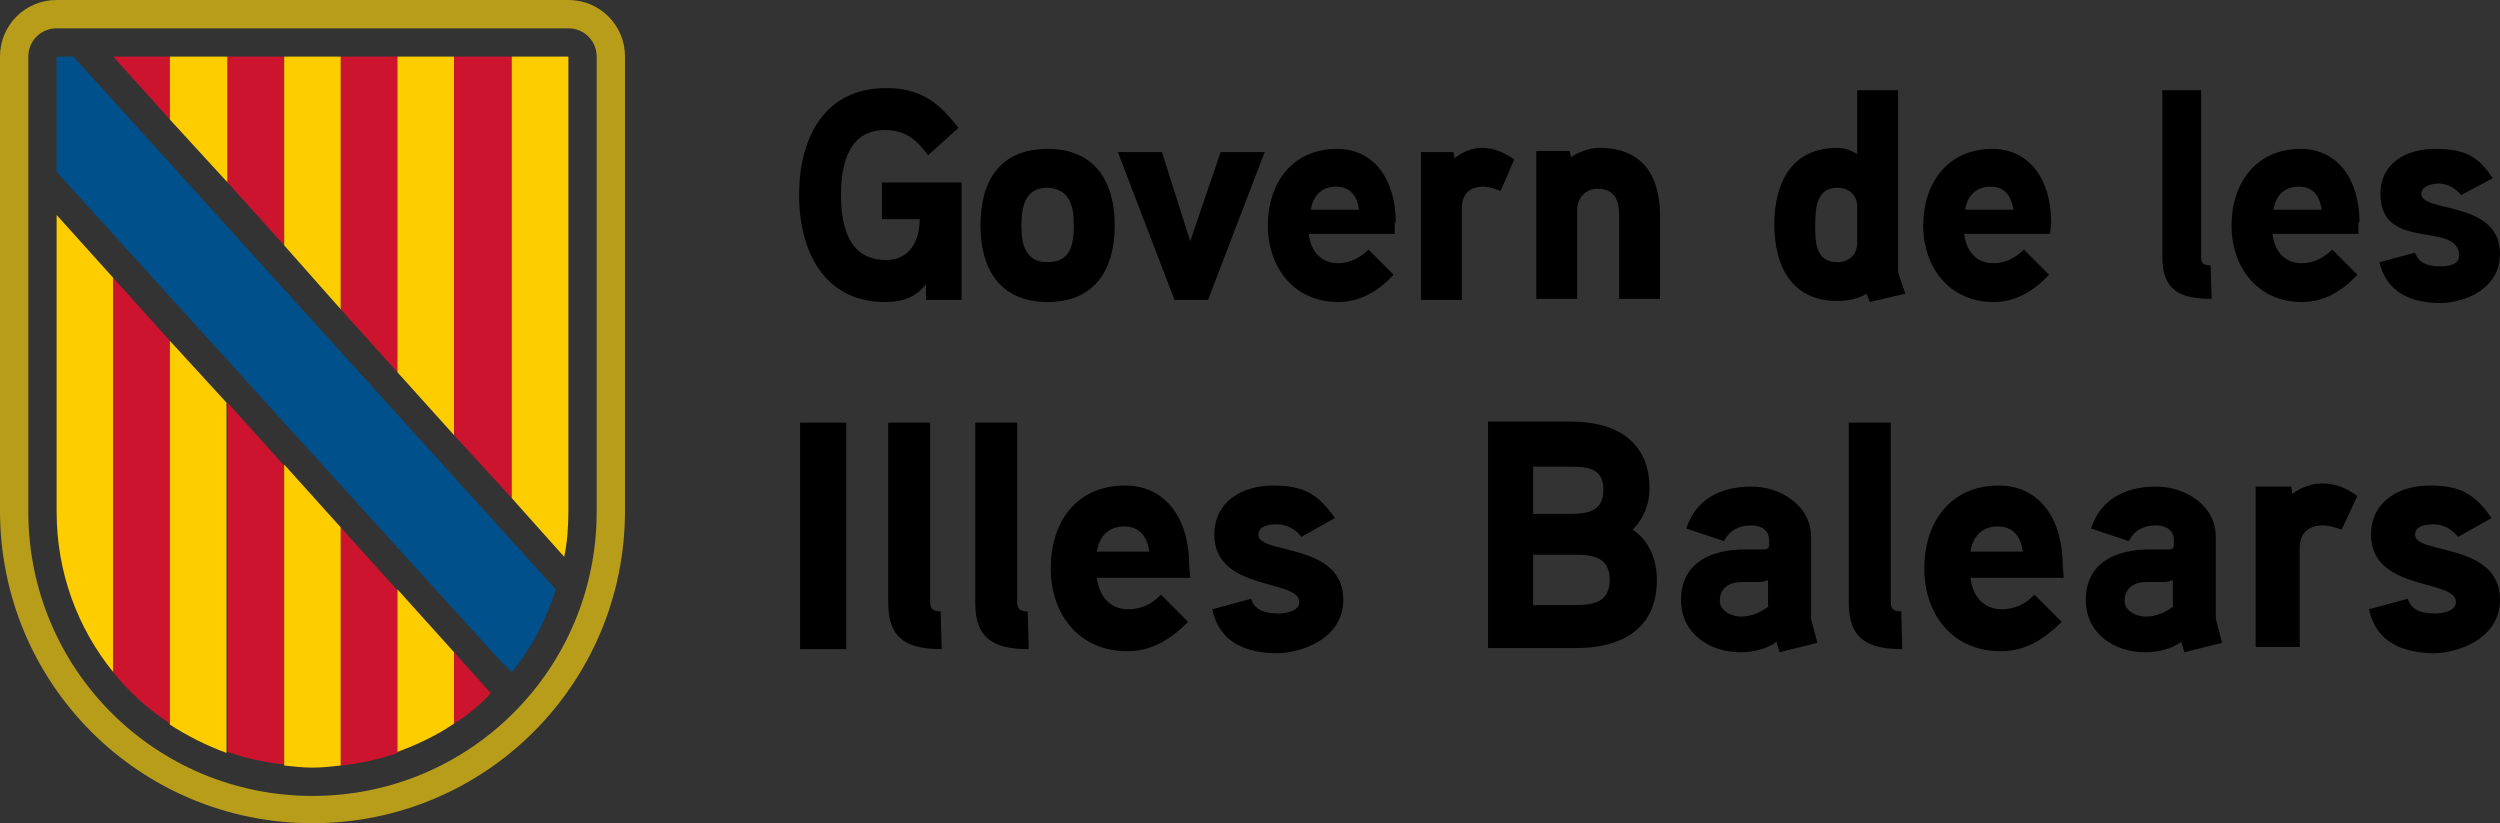
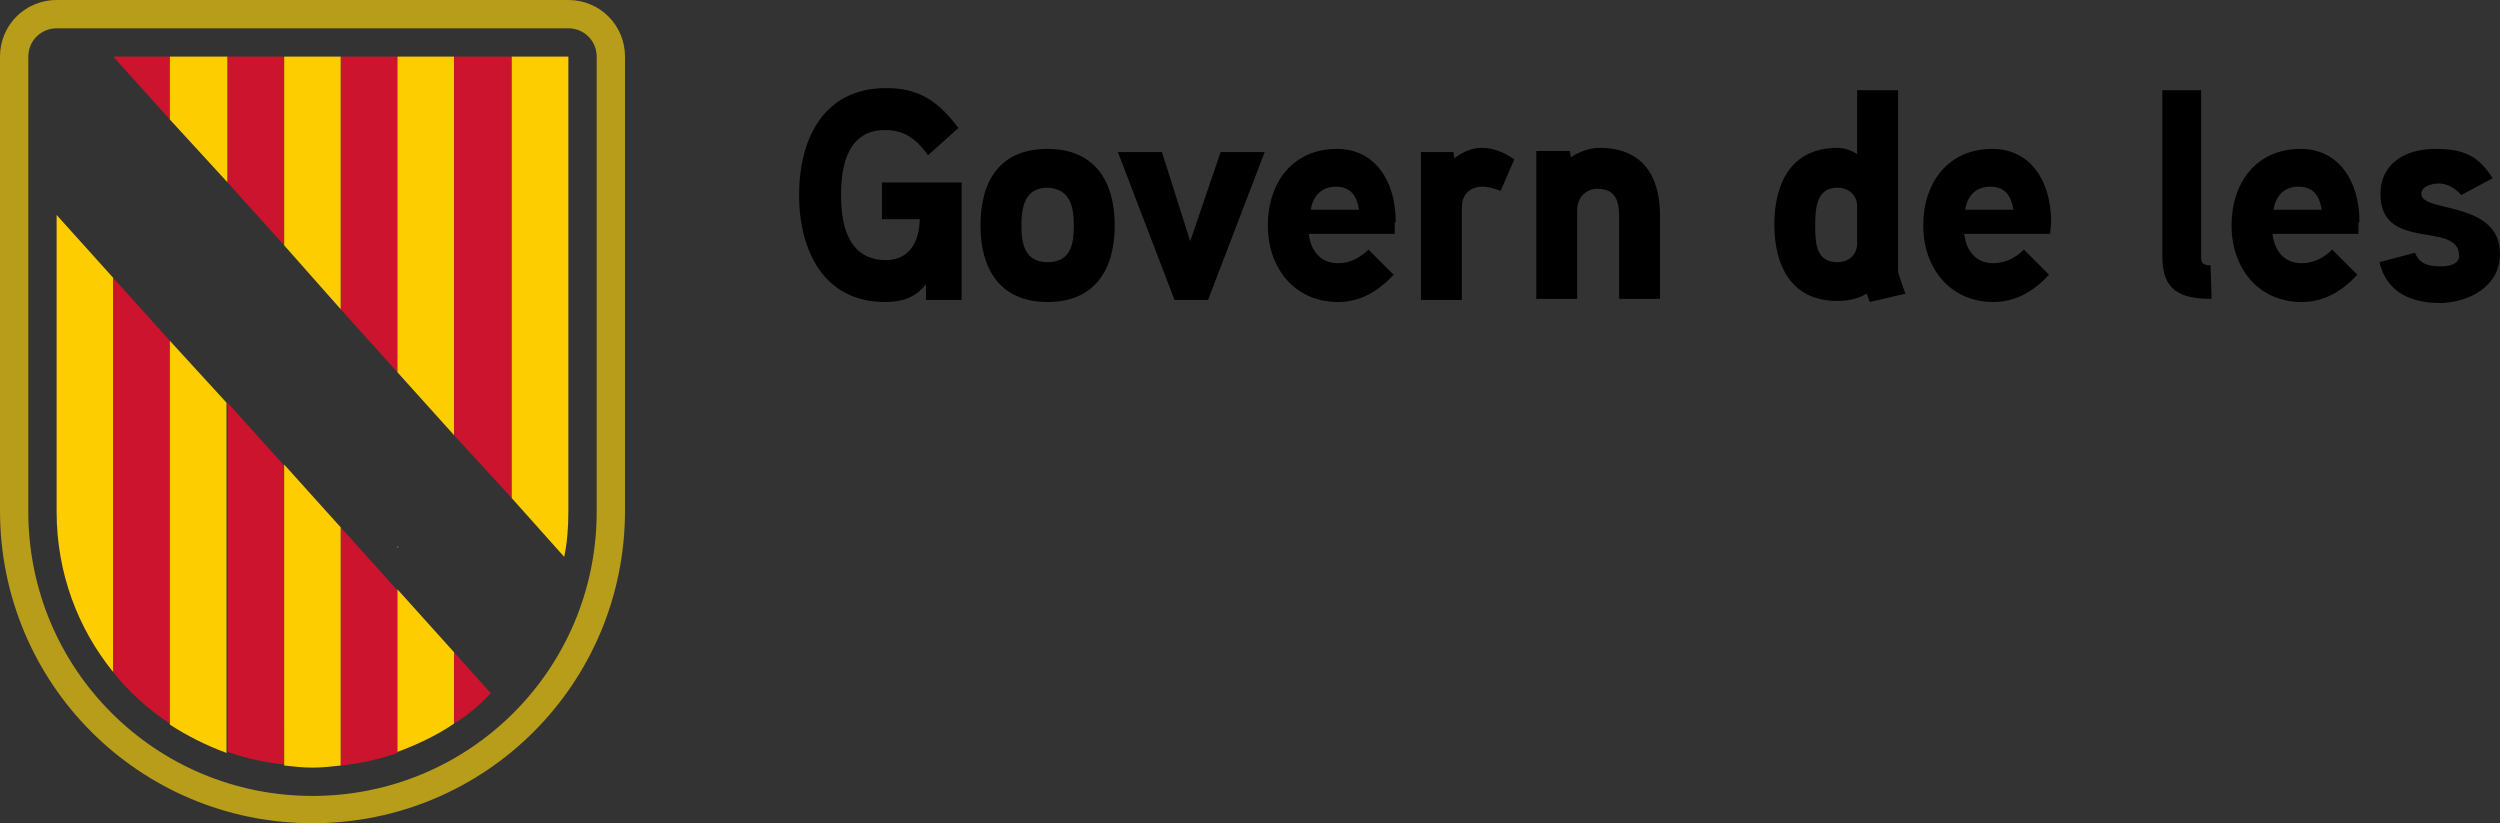
<svg xmlns="http://www.w3.org/2000/svg" version="1.1" id="Capa_1" x="0px" y="0px" viewBox="0 0 238.4 78.5" style="enable-background:new 0 0 238.4 78.5;" xml:space="preserve">
  <rect x="0" y="0" width="238.4" height="78.5" fill="#333333" stroke="none" />
  <style type="text/css">
	.st0{fill:#B89D1B;}
	.st1{fill:#CC142E;}
	.st2{fill:#FECD00;}
	.st3{fill:#FFFFFF;}
	.st4{fill:#00508B;}
</style>
  <g>
    <g>
      <g>
        <path d="M84.1,17.4v3.5h3.6c0,2-0.9,3.9-3.2,3.9c-3.6,0-4.3-3.3-4.3-6.2s0.7-6.2,4.2-6.2c1.9,0,3,0.9,4.1,2.4l2.9-2.6     c-1.9-2.5-3.7-3.8-6.9-3.8c-6,0-8.3,4.9-8.3,10.2c0,5.2,2.3,10.2,8.2,10.2c1.6,0,2.9-0.4,3.9-1.7v1.5h3.4V17.4H84.1z M106.3,21.5     c0-4.2-1.9-7.3-6.4-7.3c-4.6,0-6.4,3.1-6.4,7.3c0,4.2,1.9,7.3,6.4,7.3S106.3,25.7,106.3,21.5 M102.4,21.5c0,1.8-0.3,3.5-2.5,3.5     c-2.2,0-2.5-1.8-2.5-3.5s0.3-3.6,2.5-3.6C102.1,18,102.4,19.8,102.4,21.5 M116.4,14.5l-2.9,8.5l-2.7-8.5h-4.2l5.4,14.1h3.2     l5.4-14.1C120.6,14.5,116.4,14.5,116.4,14.5z M133.1,21.2c0-4.1-2.1-7-5.6-7c-4.3,0-6.6,3.3-6.6,7.3c0,4,2.5,7.3,6.7,7.3     c2.1,0,3.8-1,5.3-2.6l-2.4-2.4c-0.7,0.7-1.7,1.3-2.9,1.3c-1.7,0-2.6-1.2-2.8-2.8h8.2V21.2z M125,20c0.2-1.3,1-2.2,2.4-2.2     c1.4,0,2,0.9,2.2,2.2H125z M144.4,15.2c-1-0.7-2-1.1-3.1-1.1c-1.5,0-2.6,1-2.6,1l-0.1-0.6h-3.1v14.1h3.9v-8.8c0-1.2,0.7-2,2-2     c0.6,0,1.1,0.2,1.7,0.4L144.4,15.2z M158.3,20.6c0-3.9-1.7-6.5-5.8-6.5c-0.9,0-2,0.4-2.7,0.9l-0.1-0.6h-3.2v14.1h3.9V20     c0-1.1,0.8-2,1.9-2c1.8,0,2.1,1.2,2.1,2.7v7.8h3.9L158.3,20.6L158.3,20.6z M181.7,28c-0.1-0.2-0.7-2-0.7-2.1V8.6h-3.9v6.1     c-0.6-0.4-1.3-0.6-1.9-0.6c-4.4,0-6,3.4-6,7.3c0,3.9,1.6,7.3,6,7.3c1,0,2-0.2,2.8-0.7l0.3,0.8L181.7,28z M177.1,23.2     c0,1.1-0.8,1.8-1.9,1.8c-2.1,0-2.1-2-2.1-3.5c0-1.6,0.1-3.6,2.1-3.6c1.1,0,1.9,0.7,1.9,1.8V23.2z M195.6,21.2c0-4.1-2.1-7-5.6-7     c-4.3,0-6.6,3.3-6.6,7.3c0,4,2.5,7.3,6.7,7.3c2.1,0,3.8-1,5.3-2.6l-2.4-2.4c-0.7,0.7-1.7,1.3-2.9,1.3c-1.7,0-2.6-1.2-2.8-2.8h8.2     L195.6,21.2L195.6,21.2z M187.4,20c0.2-1.3,1-2.2,2.4-2.2c1.4,0,2,0.9,2.2,2.2H187.4z M210.8,25.3c-0.7,0-0.9-0.2-0.9-0.8V8.6     h-3.7v15.9c0,3.2,1.7,4,4.7,4L210.8,25.3z M225,21.2c0-4.1-2.1-7-5.6-7c-4.3,0-6.6,3.3-6.6,7.3c0,4,2.5,7.3,6.7,7.3     c2.1,0,3.8-1,5.3-2.6l-2.4-2.4c-0.7,0.7-1.7,1.3-2.9,1.3c-1.7,0-2.6-1.2-2.8-2.8h8.2V21.2z M216.8,20c0.2-1.3,1-2.2,2.4-2.2     s2,0.9,2.2,2.2H216.8z M238.4,24.2c0-5.1-7.5-3.9-7.5-5.7c0-0.8,1.1-1,1.7-1c0.8,0,1.6,0.5,2.1,1.1l3-1.6     c-1.4-2.2-2.8-2.8-5.5-2.8c-2.7,0-5.2,1.3-5.2,4.3c0,5.6,7.5,2.5,7.5,5.9c0,0.9-1.2,1-1.8,1c-1.5,0-2.1-0.5-2.4-1.3l-3.4,0.9     c0.7,2.9,3,3.9,5.9,3.9C235.5,28.8,238.4,27.3,238.4,24.2" />
-         <path d="M80.7,40.3h-4.4v21.6h4.4V40.3z M89.7,58.3c-0.7,0-1-0.2-1-0.9V40.3h-4v17.2c0,3.5,1.9,4.4,5.1,4.4L89.7,58.3z M98,58.3     c-0.7,0-1-0.2-1-0.9V40.3h-4v17.2c0,3.5,1.9,4.4,5.1,4.4L98,58.3z M113.4,53.9c0-4.5-2.3-7.6-6.1-7.6c-4.7,0-7.1,3.5-7.1,7.9     c0,4.4,2.7,7.9,7.3,7.9c2.3,0,4.1-1.1,5.8-2.8l-2.6-2.6c-0.7,0.8-1.8,1.4-3.1,1.4c-1.8,0-2.8-1.3-3-3h8.9L113.4,53.9L113.4,53.9z      M104.6,52.6c0.2-1.4,1.1-2.4,2.6-2.4s2.2,1,2.4,2.4H104.6z M128.1,57.2c0-5.5-8.1-4.3-8.1-6.2c0-0.9,1.1-1,1.8-1     c0.9,0,1.8,0.5,2.3,1.2l3.2-1.8c-1.6-2.3-3-3.1-5.9-3.1c-2.9,0-5.6,1.5-5.6,4.7c0,5.4,8.1,4.2,8.1,6.4c0,0.9-1.3,1.1-2,1.1     c-1.6,0-2.3-0.5-2.6-1.4l-3.7,1c0.7,3.2,3.2,4.2,6.4,4.2C124.9,62.1,128.1,60.5,128.1,57.2 M158,55.3c0-1.9-0.7-3.7-2.3-4.8     c1-1,1.6-2.4,1.6-3.9c0-4.6-3.3-6.4-7.5-6.4h-7.9v21.6h8.4C154.6,61.8,158,60,158,55.3 M152.9,46.7c0,2-1.4,2.3-3.1,2.3h-3.6     v-4.5h3.6C151.5,44.5,152.9,44.7,152.9,46.7 M153.5,55.3c0,2.1-1.5,2.4-3.3,2.4h-4v-4.8h4C152,52.9,153.5,53.2,153.5,55.3      M172.7,59v-7.8c0-3-2.9-4.8-5.7-4.8c-2.9,0-5.3,1.2-6.2,4l3.6,1.2c0.5-1,1.4-1.5,2.6-1.5c1,0,1.7,0.5,1.7,1.4V52     c0,0.2-0.1,0.4-0.5,0.4c0,0-1.3,0-2.3,0c-3.9,0.2-5.6,2.1-5.6,4.8c0,3.2,2.7,5,5.7,5c1.1,0,2.5-0.3,3.4-1l0.3,1l3.6-0.9L172.7,59     z M168.7,57.8c-0.8,0.6-1.7,1-2.7,1c-0.8,0-2-0.5-2-1.5c0-1.3,1-1.8,2.1-1.8h1.7c0.3,0,0.6-0.1,0.8-0.2V57.8z M181.3,58.3     c-0.7,0-1-0.2-1-0.9V40.3h-4v17.2c0,3.5,1.9,4.4,5.1,4.4L181.3,58.3z M196.7,53.9c0-4.5-2.3-7.6-6.1-7.6c-4.6,0-7.1,3.5-7.1,7.9     c0,4.4,2.7,7.9,7.3,7.9c2.3,0,4.1-1.1,5.8-2.8l-2.6-2.6c-0.7,0.8-1.8,1.4-3.1,1.4c-1.8,0-2.8-1.3-3-3h8.9L196.7,53.9L196.7,53.9z      M187.9,52.6c0.2-1.4,1.1-2.4,2.6-2.4c1.5,0,2.2,1,2.4,2.4H187.9z M211.3,59v-7.8c0-3-2.9-4.8-5.7-4.8c-2.9,0-5.3,1.2-6.2,4     l3.6,1.2c0.5-1,1.4-1.5,2.6-1.5c1,0,1.7,0.5,1.7,1.4V52c0,0.2-0.1,0.4-0.5,0.4c0,0-1.3,0-2.3,0c-3.9,0.2-5.6,2.1-5.6,4.8     c0,3.2,2.7,5,5.7,5c1.1,0,2.5-0.3,3.4-1l0.3,1l3.6-0.9L211.3,59z M207.3,57.8c-0.8,0.6-1.7,1-2.7,1c-0.8,0-2-0.5-2-1.5     c0-1.3,1-1.8,2.1-1.8h1.7c0.3,0,0.6-0.1,0.8-0.2V57.8z M224.8,47.3c-1.1-0.8-2.1-1.2-3.4-1.2c-1.6,0-2.8,1-2.8,1l-0.1-0.7h-3.4     v15.3h4.2v-9.5c0-1.3,0.8-2.1,2.2-2.1c0.6,0,1.2,0.2,1.8,0.4L224.8,47.3z M238.4,57.2c0-5.5-8.1-4.3-8.1-6.2c0-0.9,1.1-1,1.8-1     c0.9,0,1.8,0.5,2.3,1.2l3.2-1.8c-1.6-2.3-3-3.1-5.9-3.1c-2.9,0-5.6,1.5-5.6,4.7c0,5.4,8.1,4.2,8.1,6.4c0,0.9-1.3,1.1-2,1.1     c-1.6,0-2.3-0.5-2.6-1.4l-3.7,1c0.7,3.2,3.3,4.2,6.4,4.2C235.2,62.1,238.4,60.5,238.4,57.2" />
        <path class="st0" d="M54.2,0H5.4C2.4,0,0,2.4,0,5.4v43.3c0,16.5,13.3,29.8,29.8,29.8s29.8-13.3,29.8-29.8V5.4     C59.6,2.4,57.2,0,54.2,0 M56.9,48.8c0,15-12.1,27.1-27.1,27.1c-15,0-27.1-12.1-27.1-27.1V5.4c0-1.5,1.2-2.7,2.7-2.7h48.8     c1.5,0,2.7,1.2,2.7,2.7L56.9,48.8L56.9,48.8z" />
      </g>
      <polygon class="st1" points="16.2,5.4 10.8,5.4 16.2,11.4   " />
      <polygon class="st2" points="16.2,10.8 16.2,5.4 21.7,5.4 21.7,17.4 16.2,11.4   " />
      <polygon class="st1" points="21.7,5.4 27.1,5.4 27.1,23.4 21.7,17.4   " />
      <polygon class="st2" points="27.1,5.4 32.5,5.4 32.5,29.5 27.1,23.4   " />
      <polygon class="st1" points="32.5,5.4 37.9,5.4 37.9,35.5 32.5,29.5   " />
      <polygon class="st2" points="37.9,33.8 37.9,5.4 43.3,5.4 43.3,37.9 43.3,41.5 37.9,35.5   " />
      <polygon class="st1" points="43.3,5.4 48.8,5.4 48.8,47.5 43.3,41.5   " />
      <g>
        <path class="st2" d="M48.8,47.5V5.4h5.4v43.3c0,1.5-0.1,3-0.4,4.4L48.8,47.5z" />
        <path class="st2" d="M5.4,48.8c0,5.8,2,11.1,5.4,15.3V26.5l-5.4-6C5.4,20.6,5.4,48.8,5.4,48.8z" />
        <path class="st1" d="M10.8,26.5v37.6c1.5,1.9,3.4,3.6,5.4,4.9V32.5L10.8,26.5z" />
        <path class="st2" d="M16.2,32.5v36.6c1.7,1.1,3.5,2,5.4,2.7V38.4L16.2,32.5z" />
        <path class="st1" d="M21.7,71.7c1.7,0.6,3.5,1,5.4,1.2V44.4l-5.4-6V71.7z" />
        <path class="st2" d="M27.1,69.1V73c0.9,0.1,1.8,0.2,2.7,0.2s1.8-0.1,2.7-0.2V50.3l-5.4-6C27.1,44.4,27.1,69.1,27.1,69.1z" />
        <path class="st1" d="M37.9,56.3l-5.4-6V73c1.9-0.2,3.7-0.6,5.4-1.2V56.3z" />
      </g>
      <polygon class="st3" points="37.9,52.2 38,52.2 37.9,52.1   " />
      <g>
        <path class="st2" d="M37.9,71.7c1.9-0.7,3.8-1.6,5.4-2.7v-6.8l-5.4-6V71.7z" />
        <path class="st1" d="M43.3,62.2V69c1.3-0.8,2.5-1.8,3.5-2.9L43.3,62.2z" />
-         <path class="st4" d="M48.8,64.1c1.9-2.3,3.3-5,4.2-7.9l-2.9-3.2L7,5.4H5.4v11l42.2,46.5L48.8,64.1L48.8,64.1z" />
      </g>
    </g>
  </g>
</svg>